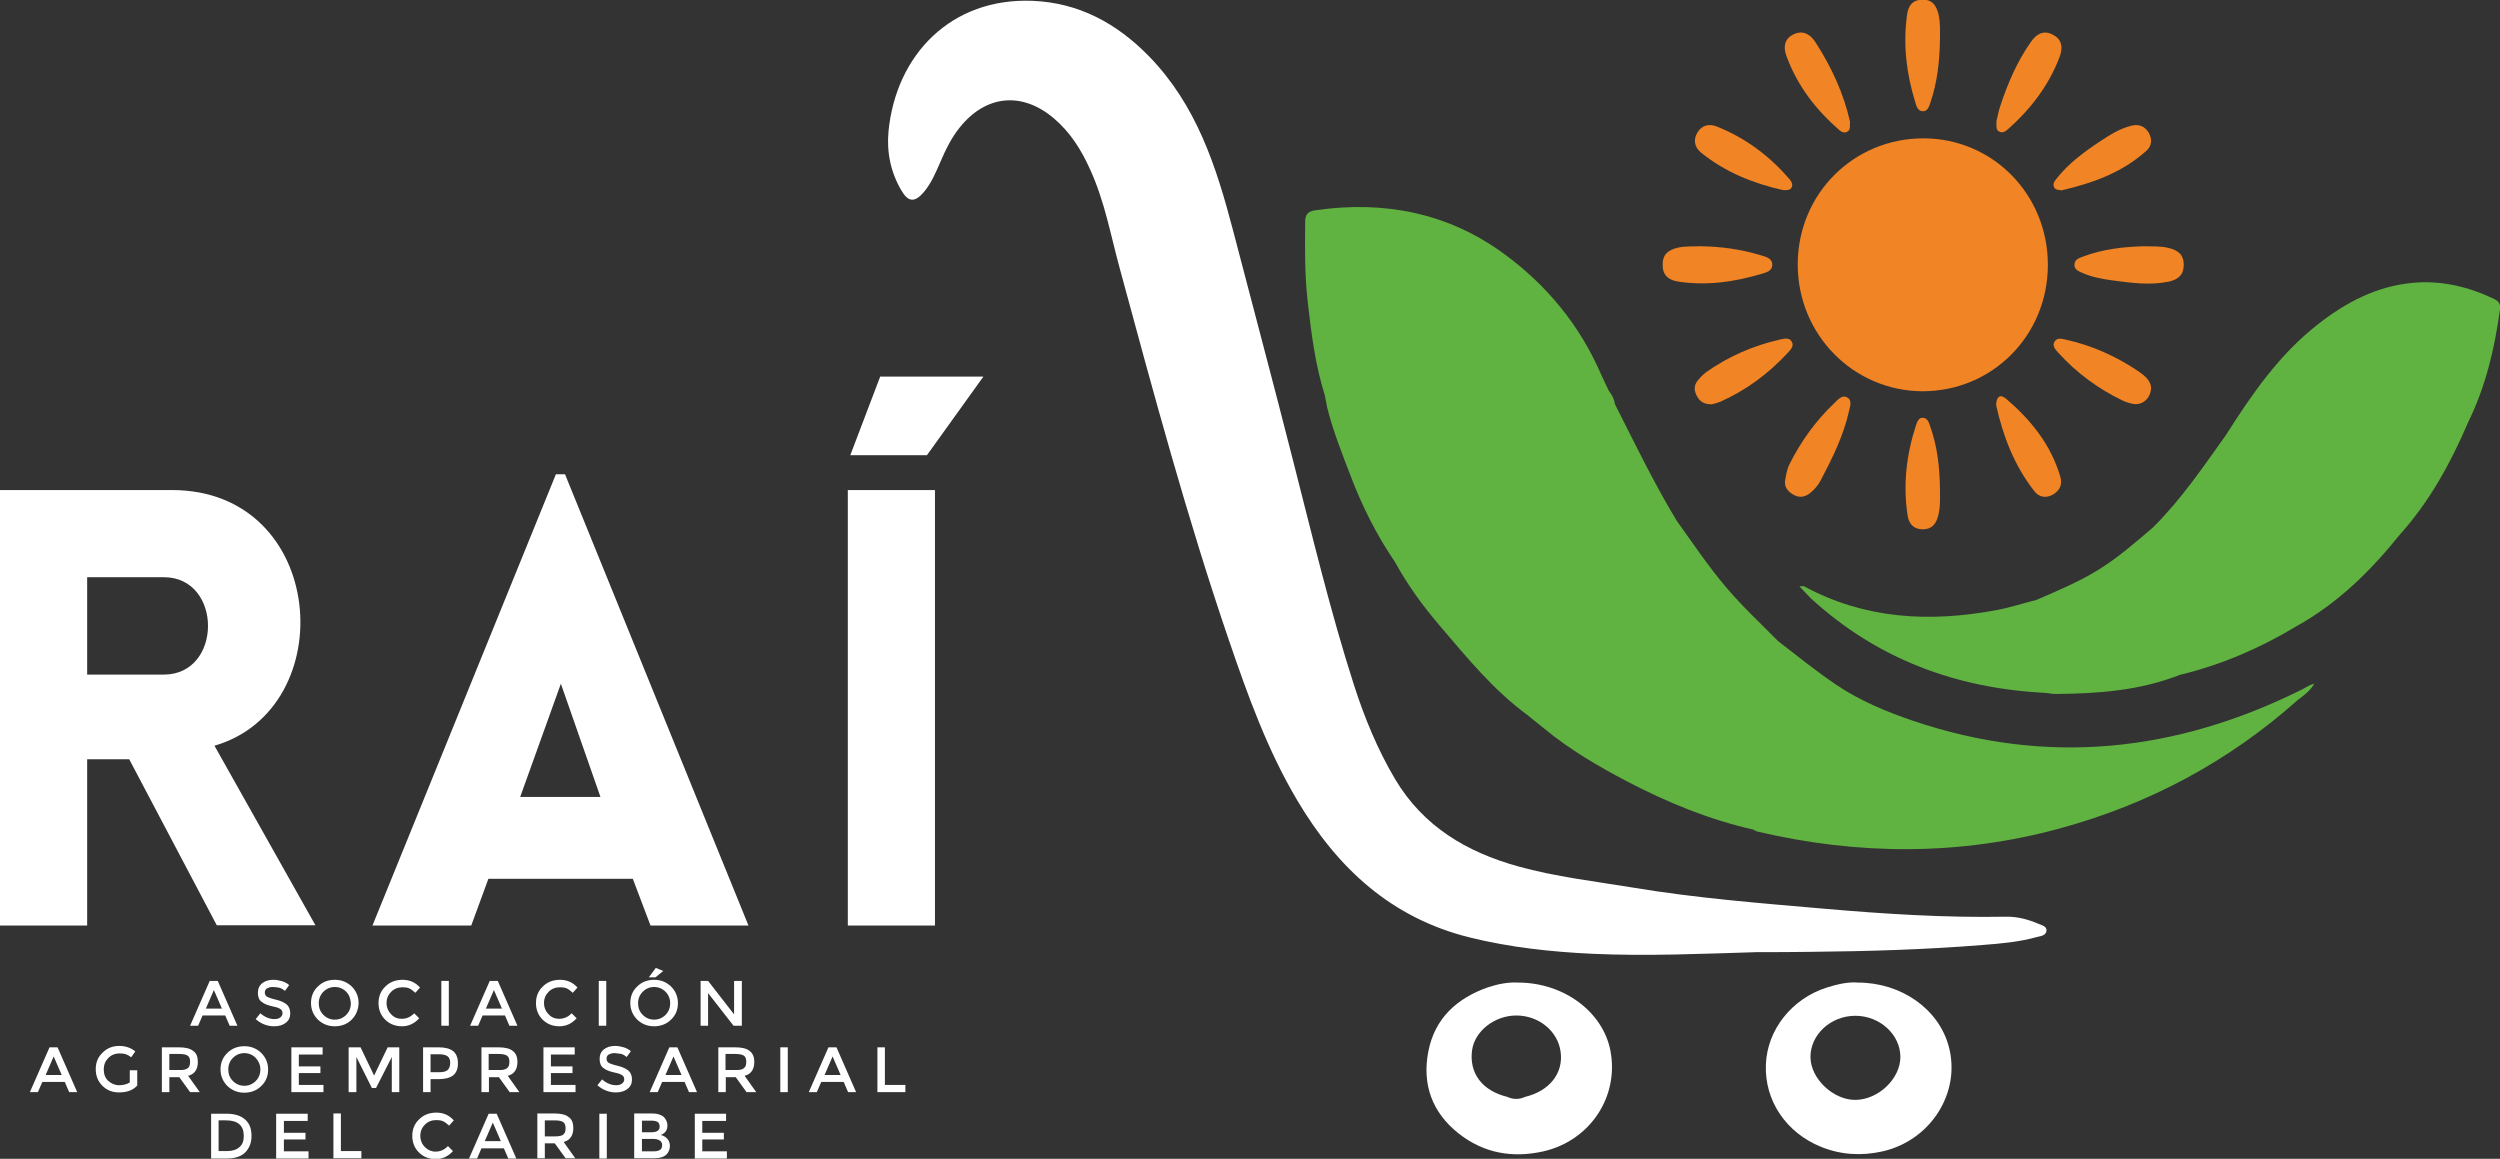
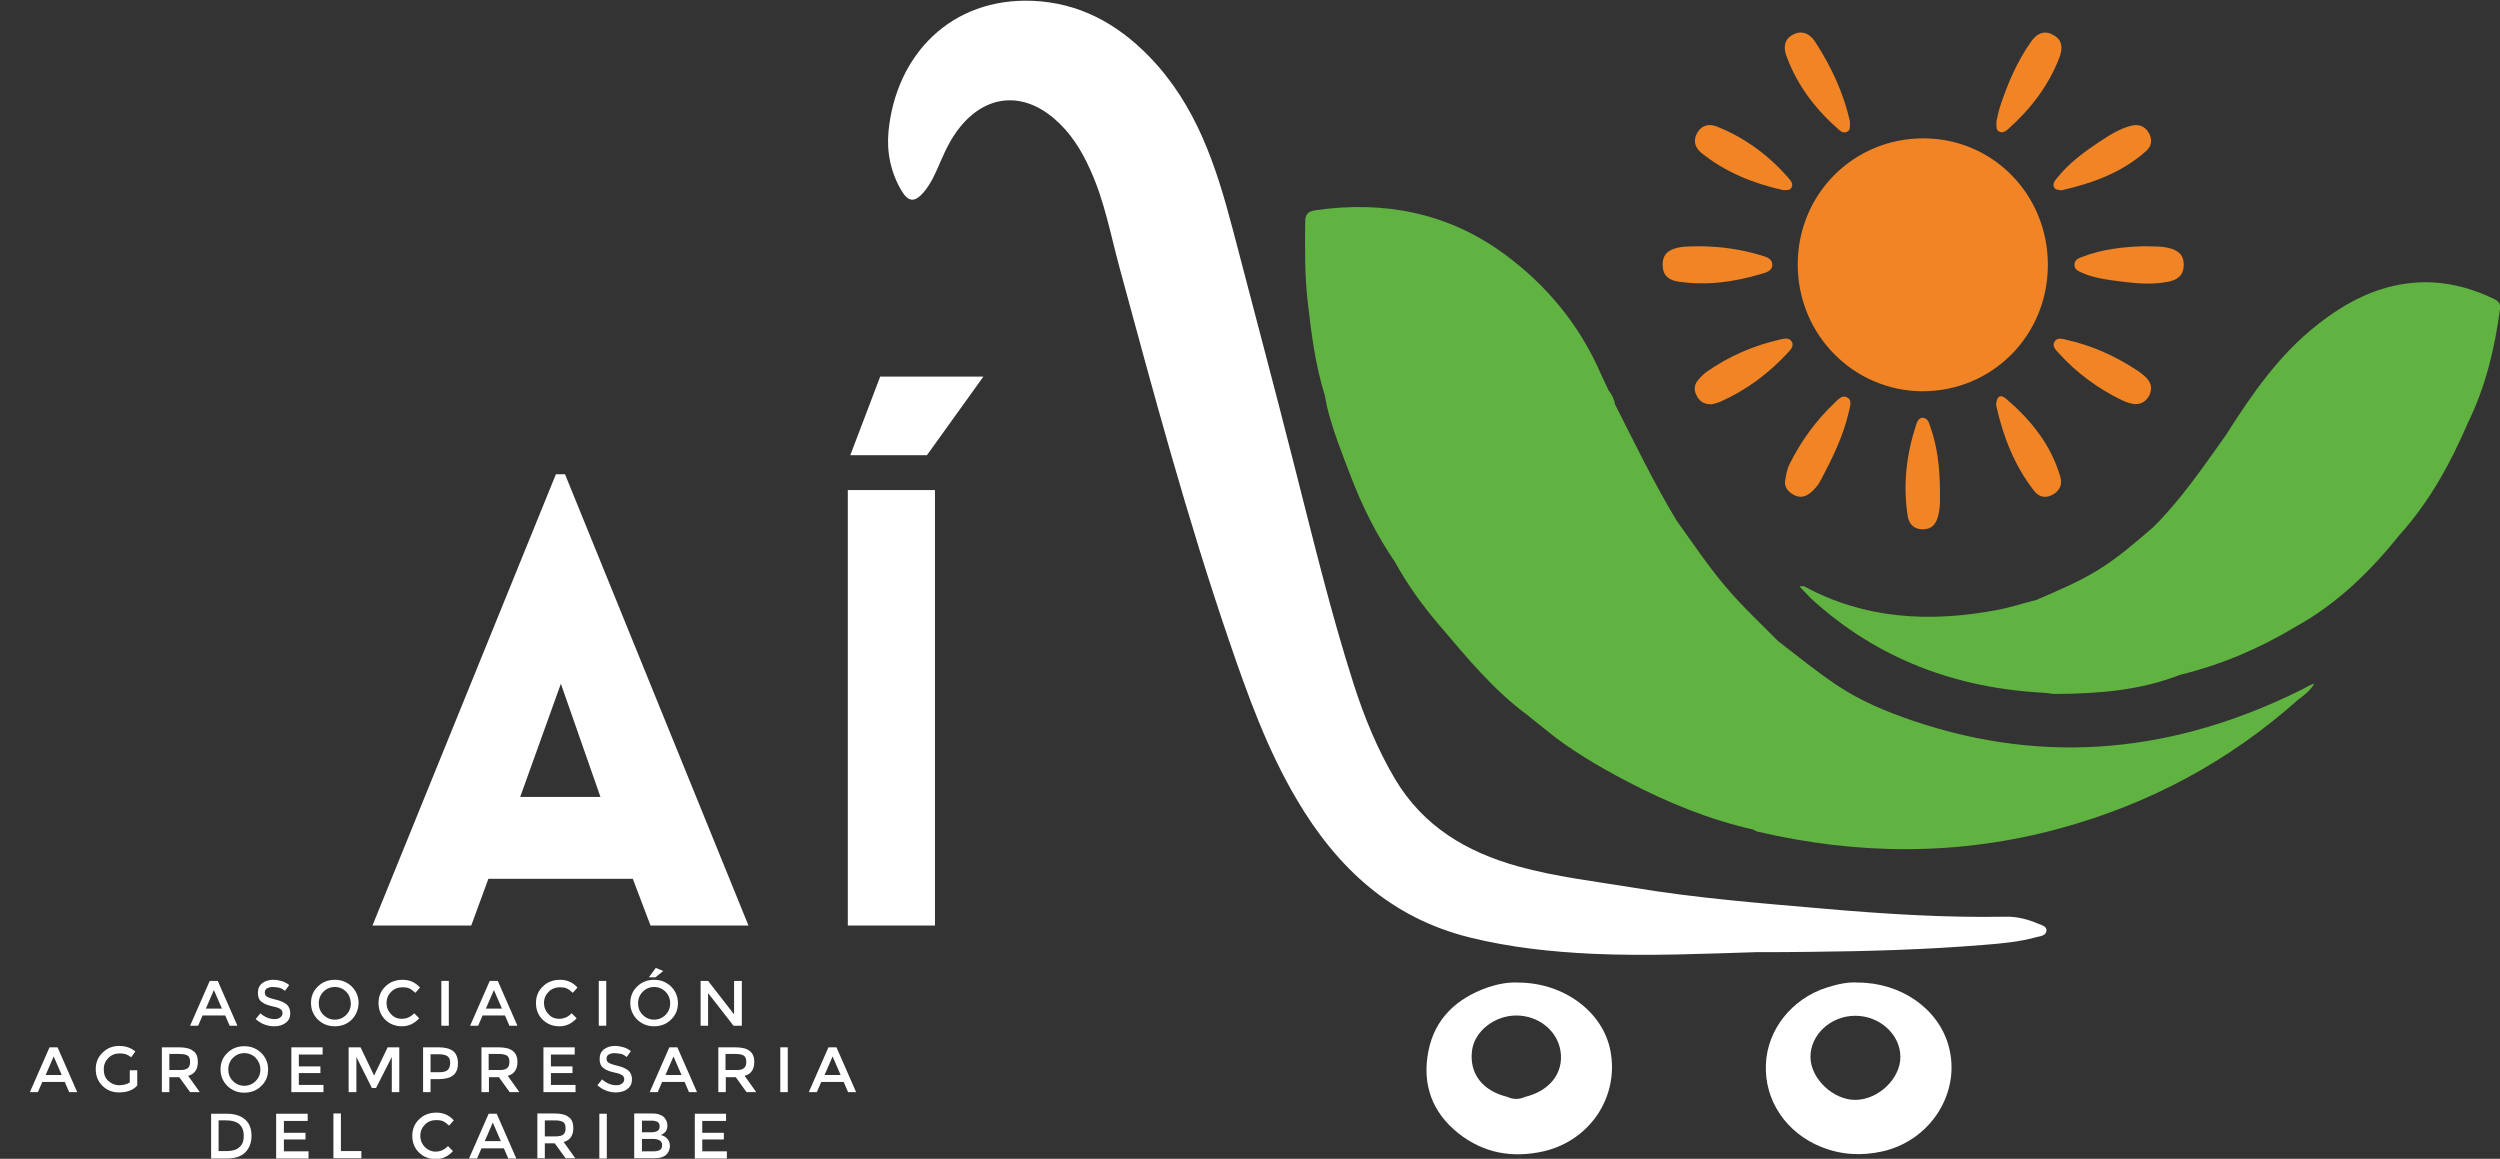
<svg xmlns="http://www.w3.org/2000/svg" id="Capa_1" x="0px" y="0px" width="903.5px" height="418.8px" viewBox="0 0 903.5 418.8" xml:space="preserve">
  <rect x="0" y="0" width="903.5" height="418.8" fill="#333333" stroke="none" />
  <g>
    <path fill="#FFFFFF" d="M635,344.1c-19.8,0.6-39.7,1.5-59.5,0.6c-14.9-0.7-29.8-2.3-44.3-5.9c-28.4-7-47.9-25.1-62.4-49.6  c-10.8-18.2-17.9-38-24.7-57.9c-15.1-44.2-27.2-89.2-39.4-134.2c-3.3-12.1-5.5-24.5-10.8-36c-3.1-6.9-7.1-13.3-13-18.3  c-11.5-9.8-24.6-8.5-34,3.2c-3,3.7-5.1,8-7,12.4c-1.7,3.9-3.3,7.8-6.1,11.1c-3.2,3.7-5.5,3.6-8-0.6c-3.9-6.6-5.4-13.9-4.7-21.4  c2.7-27.8,22.7-48.4,52.1-47.2c16.6,0.7,30.3,8,42.1,20.1C432.4,38,439.5,60,445.5,82.8c7.3,28,14.8,56,21.9,84  c6.9,27,13.4,54.2,21.9,80.7c3.8,11.8,8.5,23.3,14.9,34.1c10.2,17.1,25.8,26.3,44.4,31.5c13.7,3.8,27.7,5.4,41.7,7.7  c22.8,3.8,45.8,5.6,68.8,7.6c21.9,1.9,43.8,3.3,65.8,2.9c4.2-0.1,8.1,1,11.9,2.6c1.2,0.5,2.9,0.9,2.8,2.4c-0.1,1.7-1.9,2-3.3,2.3  c-6.4,1.8-13,2.4-19.6,2.9c-20.8,1.7-41.7,2.3-62.6,2.5C647.7,344.1,641.3,344.1,635,344.1z" />
    <path fill="#61B341" d="M903.5,111.7c0.3-1.9-0.6-2.9-2.2-3.7c-9.3-4.4-18.9-6.7-29.2-5.8c-13.1,1.2-24.2,7-34.4,15  c-14,10.9-23.9,25.3-33.3,40.1c-8.2,11.5-16.2,23.3-26.3,33.3c-6.3,5.4-12.6,10.9-19.7,15.3c-7.1,4.4-14.8,7.6-22.4,10.9  c-4.8,1.2-9.6,2.8-14.5,3.7c-24.1,4.5-47.5,3.3-69.5-8.6c-0.3-0.1-0.7,0-1.7,0c1.6,1.7,2.9,3,4.1,4.3c24,22,52.6,32.6,84.8,34.2h0  c1.2,0.1,2.3,0.4,3.5,0.4c15.4-0.1,30.6-1.2,45.1-6.9c14.9-3.6,28.9-9.6,42-17.5c15-8.3,26.9-20,37.5-33.2c0,0,0,0,0,0  c10.7-11.9,18.3-25.7,24.6-40.4c0,0,0,0,0,0C898.3,139.8,901.6,125.9,903.5,111.7z" />
    <g>
      <path fill="#F18424" d="M740.1,95.9c-0.1,25.4-20.1,45.5-45.3,45.5c-25-0.1-45.1-20.5-45.1-45.8c0-25.5,20.2-45.7,45.6-45.6   C720.3,50.1,740.2,70.4,740.1,95.9z" />
      <path fill="#F18424" d="M774.6,89c3.6,0.1,6.3-0.1,9.1,0.6c3.3,0.8,5.5,2.3,5.5,6.1c0,3.8-2.2,5.4-5.5,6.1   c-6.9,1.4-13.7,0.4-20.5-0.5c-3.7-0.5-7.3-1.2-10.7-2.7c-1.3-0.6-2.8-1.1-2.8-2.9c0-1.8,1.5-2.4,2.9-2.9   C759.9,90,767.6,89.2,774.6,89z" />
      <path fill="#F18424" d="M614.9,89c7.1,0.1,14.3,1.1,21.3,3.2c1.8,0.6,4.3,1,4.3,3.5c0,2.3-2.3,2.8-4,3.3   c-9.7,2.9-19.6,4.3-29.8,2.8c-3.3-0.5-5.7-1.9-5.8-5.8c-0.2-4,2-5.7,5.5-6.5C609.1,88.9,611.9,89.1,614.9,89z" />
      <path fill="#F18424" d="M721.4,146.4c0.1-2.7,1.2-4.3,3.6-2.3c9,7.7,16.2,16.6,19.6,28.2c0.8,2.7-0.1,4.9-2.6,6.4   c-2.6,1.5-5.1,1-6.8-1.2C728,168.3,723.9,157.7,721.4,146.4z" />
      <path fill="#F18424" d="M645.1,173.9c0.4-2.3,0.7-4.3,1.6-6.1c4.1-8.2,9.4-15.6,16.1-22c1.3-1.2,2.8-3.2,4.7-2.2   c2,1,1.1,3.3,0.7,5.1c-2,8.9-6,16.9-10.2,24.9c-1,1.9-2.4,3.5-4.1,4.8c-1.9,1.4-3.9,1.5-5.9,0.3   C645.9,177.5,644.9,175.8,645.1,173.9z" />
      <path fill="#F18424" d="M701.1,176.8c0,3.2,0.2,6.3-0.6,9.4c-0.7,3-2.2,5.1-5.6,5.1c-3.4,0-5.1-2.1-5.5-5.1   c-1.7-11.1-0.4-22.1,3.1-32.7c0.4-1.2,1-2.7,2.6-2.5c1.5,0.2,2,1.6,2.4,2.9C700.2,161.3,701,169,701.1,176.8z" />
-       <path fill="#F18424" d="M701.1,14.1c-0.1,8.2-1,15.7-3.4,22.8c-0.5,1.4-0.9,3.4-2.9,3.3c-1.7-0.1-2.2-1.8-2.6-3.2   c-3.2-10.3-4.5-20.8-3-31.6c0.4-3.1,1.8-5.5,5.6-5.5c3.7-0.1,5,2.3,5.8,5.3C701.3,8.5,701.1,11.6,701.1,14.1z" />
      <path fill="#F18424" d="M668.6,44c-0.1,1.8,0.2,3-1,3.6c-1.1,0.6-2.1,0.1-2.9-0.6c-8.5-7.4-15.2-16.1-19.1-26.8   c-1.1-3-0.9-6.1,2.6-7.8c3.4-1.6,6,0,7.8,2.7C662,24.3,666.4,34.1,668.6,44z" />
      <path fill="#F18424" d="M721.5,43.9c0.4-1.5,0.7-3.6,1.4-5.6c2.7-8.2,6.1-16.1,11.1-23.2c1.8-2.6,4.4-4.4,7.8-2.6   c3.7,1.8,3.7,5.1,2.5,8.2c-3.9,10.2-10.4,18.7-18.5,25.9c-0.9,0.8-1.9,1.6-3.2,1C721.2,47,721.6,45.6,721.5,43.9z" />
      <path fill="#F18424" d="M618.7,146.1c-2.8,0.1-4.4-1-5.4-2.9c-1.1-1.9-1.2-3.8,0.2-5.6c0.9-1.1,1.9-2.2,3.1-3.1   c8.1-5.7,17-9.6,26.7-11.8c1.5-0.3,3.4-0.9,4.3,0.9c0.8,1.5-0.5,2.8-1.4,3.8c-7,7.6-15.1,13.6-24.5,17.8   C620.5,145.7,619.3,145.9,618.7,146.1z" />
      <path fill="#F18424" d="M745,68.8c-1-0.2-2-0.1-2.6-1c-0.7-1.3,0.1-2.3,0.8-3.2c4.4-5.6,10-9.7,15.9-13.6   c3.5-2.3,7.1-4.6,11.3-5.6c2.6-0.6,4.7,0.2,6.1,2.5c1.4,2.4,1.2,4.7-0.7,6.5C767,62.4,756.2,66.2,745,68.8z" />
      <path fill="#F18424" d="M777.4,140c0,3.8-3,6.5-6.3,6c-1.4-0.2-2.8-0.7-4.1-1.3c-8.7-4.2-16.5-9.9-23-17.1c-1-1.1-2.5-2.5-1.5-4.1   c1-1.7,2.8-1,4.3-0.7c9.5,2.1,18.2,6.1,26.2,11.5C775.1,135.8,777.2,137.5,777.4,140z" />
      <path fill="#F18424" d="M644.4,68.7c-10.8-2.4-20.9-6.5-29.6-13.5c-2.4-2-3-4.6-1.3-7.4c1.7-2.7,4.3-3.1,6.9-2.1   c10.3,4.1,18.9,10.5,26.1,18.8c0.8,0.9,1.6,2,1,3.2C647,68.9,645.6,68.7,644.4,68.7z" />
    </g>
    <path fill="#61B341" d="M831.7,249.3c-45.3,22.5-91.9,27.6-140.3,11.2c-9.7-3.3-19.1-7.2-27.6-12.9c-7.3-4.9-14.2-10.5-21.2-15.9  l0,0c-6.4-6.5-13.1-12.7-19-19.7c-6.4-7.6-11.9-15.8-17.7-23.9c-8.2-13.6-15.1-27.9-22.3-42.1c-0.2-1.8-1.1-3.4-2.2-4.8v0  c-0.9-1.8-1.7-3.7-2.6-5.5c-7.7-18-19.8-32.7-35.3-44c-20.2-14.8-43.4-19.3-68.2-15.7c-2.7,0.4-3.6,1.6-3.6,4.1  c-0.1,9.7-0.2,19.3,0.9,28.9c1.3,11.4,2.7,22.8,6.2,33.9v0c0.3,1.4,0.5,2.8,0.8,4.2c2.1,8.5,5.3,16.5,8.4,24.6  c4.2,11.1,9.5,21.7,16.2,31.5v0c4.5,8.2,10,15.8,16.1,22.9c9.8,11.5,19.4,23.3,31.7,32.3c0.7,0.6,1.5,1.2,2.2,1.8  c1.3,1.1,2.7,2.1,4,3.2c9.2,7.6,19.5,13.6,30,19.1c14.4,7.5,29.4,13.7,45.4,17.3c0.5,0.2,0.9,0.6,1.4,0.7  c36.6,8.6,73.1,8.8,109.4-1.1c32.3-8.8,61.1-24.2,86.1-46.5c2.2-1.6,4.3-3.2,5.9-5.8C834.3,247.6,833.1,248.7,831.7,249.3z" />
    <path fill="#FFFFFF" d="M582,379.7c-2.7-14-16.8-24.6-33.4-24.6c-3.4-0.2-7.2,0.5-10.8,1.7c-11.2,3.9-19.3,11.2-21.6,23.2  c-2.3,11.8,1.3,22,10.9,29.6c9.1,7.2,19.5,9,30.7,6.5C574.7,412.2,585.2,396.3,582,379.7z M551.2,396.4c-2.2,1-4.3,1-6.5,0  c-9-2.2-13.8-8.5-12.7-16.8c0.9-6.9,8.1-12.6,16-12.6c8.1,0,15,5.6,16,13.1C565.1,387.8,560,394.3,551.2,396.4z" />
    <path fill="#FFFFFF" d="M704.2,377.9c-3.7-13.3-17.1-22.8-32.8-22.8c-3.5-0.3-7.4,0.6-11.2,1.8c-12.6,4-21.5,15.2-22,27.7  c-0.6,13.1,7.3,24.8,20,29.9c7.2,2.9,14.6,3.3,22.2,1.6C697.9,412.1,708.9,394.6,704.2,377.9z M670.6,397.5  c-8,0.1-16.2-7.6-16.3-15.4c-0.1-8.1,7.3-15,16.2-15c8.9,0,16.3,6.8,16.3,14.9C686.8,389.8,678.9,397.4,670.6,397.5z" />
    <g>
      <g>
-         <path fill="#FFFFFF" d="M78.4,334.5l-31.7-60.1H31.5v60.1H0V177.1h62.1c56.1,0,61.6,79,15.4,92.4l36.5,64.9H78.4z M31.5,243.8    h27.7c21.3,0,21.3-35.2,0-35.2H31.5V243.8z" />
-       </g>
+         </g>
      <g>
        <path fill="#FFFFFF" d="M200.9,171.4h3.3l66.3,163.1h-35.4l-6.4-16.9h-52.2l-6.2,16.9h-35.7L200.9,171.4z M217,288l-14.3-40.9    L188,288H217z" />
      </g>
      <g>
        <path fill="#FFFFFF" d="M306.4,334.5V177.1h31.5v157.4H306.4z M355.4,136.1L335,164.5h-27.7l10.8-28.4H355.4z" />
      </g>
      <g>
        <path fill="#FFFFFF" d="M73.2,367l-1.6,3.7h-2.9l7.1-16.2h2.9l7.1,16.2H83l-1.6-3.7H73.2z M80.2,364.5l-2.9-6.7l-2.9,6.7H80.2z" />
      </g>
      <g>
        <path fill="#FFFFFF" d="M98.5,356.7c-0.8,0-1.4,0.2-2,0.5c-0.5,0.3-0.8,0.8-0.8,1.5c0,0.7,0.3,1.2,0.8,1.5    c0.5,0.3,1.6,0.7,3.3,1.1c1.7,0.4,2.9,1,3.8,1.7c0.8,0.7,1.3,1.8,1.3,3.2c0,1.4-0.5,2.6-1.6,3.4c-1.1,0.9-2.5,1.3-4.2,1.3    c-2.5,0-4.8-0.9-6.7-2.6l1.7-2.1c1.6,1.4,3.3,2.1,5.1,2.1c0.9,0,1.6-0.2,2.1-0.6c0.5-0.4,0.8-0.9,0.8-1.5c0-0.6-0.2-1.1-0.7-1.5    c-0.5-0.3-1.3-0.7-2.5-0.9c-1.2-0.3-2.1-0.5-2.7-0.8c-0.6-0.2-1.2-0.6-1.6-0.9c-1-0.7-1.4-1.8-1.4-3.3c0-1.5,0.5-2.6,1.6-3.5    c1.1-0.8,2.4-1.2,4-1.2c1,0,2.1,0.2,3.1,0.5c1,0.3,1.9,0.8,2.6,1.4l-1.5,2.1c-0.5-0.4-1.1-0.8-1.9-1.1    C100.1,356.8,99.3,356.7,98.5,356.7z" />
      </g>
      <g>
        <path fill="#FFFFFF" d="M127.1,368.5c-1.6,1.6-3.7,2.4-6.1,2.4s-4.4-0.8-6.1-2.4c-1.6-1.6-2.5-3.6-2.5-6c0-2.4,0.8-4.4,2.5-6    c1.6-1.6,3.7-2.4,6.1-2.4s4.4,0.8,6.1,2.4c1.6,1.6,2.5,3.6,2.5,6C129.5,364.9,128.7,366.9,127.1,368.5z M125.1,358.4    c-1.1-1.1-2.5-1.7-4.1-1.7c-1.6,0-3,0.6-4.1,1.7c-1.1,1.1-1.7,2.5-1.7,4.2c0,1.6,0.5,3,1.7,4.2c1.1,1.1,2.5,1.7,4.1,1.7    c1.6,0,3-0.6,4.1-1.7c1.1-1.1,1.7-2.5,1.7-4.2C126.7,360.9,126.2,359.5,125.1,358.4z" />
      </g>
      <g>
        <path fill="#FFFFFF" d="M145.2,368.2c0.9,0,1.7-0.2,2.4-0.5c0.7-0.3,1.4-0.8,2.1-1.5l1.8,1.8c-1.7,1.9-3.8,2.9-6.2,2.9    c-2.4,0-4.5-0.8-6.1-2.4c-1.6-1.6-2.4-3.6-2.4-6c0-2.4,0.8-4.4,2.5-6c1.6-1.6,3.7-2.4,6.2-2.4s4.6,0.9,6.3,2.8l-1.7,1.9    c-0.8-0.7-1.5-1.3-2.2-1.6c-0.7-0.3-1.5-0.4-2.4-0.4c-1.6,0-3,0.5-4.1,1.6c-1.1,1.1-1.7,2.4-1.7,4.1c0,1.6,0.6,3,1.7,4.1    C142.4,367.7,143.7,368.2,145.2,368.2z" />
      </g>
      <g>
        <path fill="#FFFFFF" d="M159.5,354.5h2.7v16.2h-2.7V354.5z" />
      </g>
      <g>
        <path fill="#FFFFFF" d="M174.4,367l-1.6,3.7h-2.9l7.1-16.2h2.9l7.1,16.2h-2.9l-1.6-3.7H174.4z M181.4,364.5l-2.9-6.7l-2.9,6.7    H181.4z" />
      </g>
      <g>
        <path fill="#FFFFFF" d="M202.1,368.2c0.9,0,1.7-0.2,2.4-0.5c0.7-0.3,1.4-0.8,2.1-1.5l1.8,1.8c-1.7,1.9-3.8,2.9-6.2,2.9    c-2.4,0-4.5-0.8-6.1-2.4c-1.6-1.6-2.4-3.6-2.4-6c0-2.4,0.8-4.4,2.5-6c1.6-1.6,3.7-2.4,6.2-2.4c2.5,0,4.6,0.9,6.3,2.8l-1.7,1.9    c-0.8-0.7-1.5-1.3-2.2-1.6c-0.7-0.3-1.5-0.4-2.4-0.4c-1.6,0-3,0.5-4.1,1.6c-1.1,1.1-1.7,2.4-1.7,4.1c0,1.6,0.6,3,1.7,4.1    C199.3,367.7,200.6,368.2,202.1,368.2z" />
      </g>
      <g>
        <path fill="#FFFFFF" d="M216.4,354.5h2.7v16.2h-2.7V354.5z" />
      </g>
      <g>
        <path fill="#FFFFFF" d="M242.5,368.5c-1.6,1.6-3.7,2.4-6.1,2.4c-2.4,0-4.4-0.8-6.1-2.4c-1.6-1.6-2.5-3.6-2.5-6    c0-2.4,0.8-4.4,2.5-6c1.6-1.6,3.7-2.4,6.1-2.4c2.4,0,4.4,0.8,6.1,2.4c1.6,1.6,2.5,3.6,2.5,6C245,364.9,244.2,366.9,242.5,368.5z     M240.5,358.4c-1.1-1.1-2.5-1.7-4.1-1.7c-1.6,0-3,0.6-4.1,1.7c-1.1,1.1-1.7,2.5-1.7,4.2c0,1.6,0.5,3,1.7,4.2    c1.1,1.1,2.5,1.7,4.1,1.7c1.6,0,3-0.6,4.1-1.7c1.1-1.1,1.7-2.5,1.7-4.2C242.2,360.9,241.6,359.5,240.5,358.4z M236.9,353.2h-2.4    l2.5-3.4l2.7,1.1L236.9,353.2z" />
      </g>
      <g>
        <path fill="#FFFFFF" d="M265.4,354.5h2.7v16.2h-3l-9.2-11.8v11.8h-2.7v-16.2h2.7l9.4,12.1V354.5z" />
      </g>
      <g>
        <path fill="#FFFFFF" d="M15.3,391l-1.6,3.7h-2.9l7.1-16.2h2.9l7.1,16.2h-2.9l-1.6-3.7H15.3z M22.3,388.5l-2.9-6.7l-2.9,6.7H22.3z    " />
      </g>
      <g>
        <path fill="#FFFFFF" d="M46.9,386.8h2.7v5.5c-1.5,1.7-3.7,2.5-6.6,2.5c-2.4,0-4.4-0.8-6-2.4c-1.6-1.6-2.4-3.6-2.4-6    c0-2.4,0.8-4.4,2.5-6c1.6-1.6,3.6-2.4,6-2.4c2.3,0,4.3,0.7,5.8,2l-1.5,2.1c-0.6-0.5-1.3-0.9-1.9-1.1c-0.6-0.2-1.4-0.3-2.2-0.3    c-1.6,0-3,0.5-4.1,1.6c-1.1,1.1-1.7,2.4-1.7,4.2c0,1.7,0.5,3.1,1.6,4.1c1.1,1,2.4,1.6,3.9,1.6c1.5,0,2.8-0.3,3.9-1V386.8z" />
      </g>
      <g>
        <path fill="#FFFFFF" d="M71.5,383.8c0,2.7-1.2,4.4-3.5,5l4.2,5.9h-3.5l-3.9-5.4h-3.6v5.4h-2.7v-16.2h6c2.5,0,4.2,0.4,5.3,1.3    C71,380.6,71.5,381.9,71.5,383.8z M67.9,386c0.6-0.5,0.8-1.2,0.8-2.3s-0.3-1.8-0.9-2.2c-0.6-0.4-1.6-0.6-3.1-0.6h-3.5v5.8h3.4    C66.3,386.8,67.3,386.5,67.9,386z" />
      </g>
      <g>
        <path fill="#FFFFFF" d="M94.4,392.5c-1.6,1.6-3.7,2.4-6.1,2.4c-2.4,0-4.4-0.8-6.1-2.4c-1.6-1.6-2.5-3.6-2.5-6    c0-2.4,0.8-4.4,2.5-6c1.6-1.6,3.7-2.4,6.1-2.4c2.4,0,4.4,0.8,6.1,2.4c1.6,1.6,2.5,3.6,2.5,6C96.9,388.9,96.1,390.9,94.4,392.5z     M92.4,382.3c-1.1-1.1-2.5-1.7-4.1-1.7s-3,0.6-4.1,1.7c-1.1,1.1-1.7,2.5-1.7,4.2c0,1.6,0.5,3,1.7,4.2c1.1,1.1,2.5,1.7,4.1,1.7    s3-0.6,4.1-1.7c1.1-1.1,1.7-2.5,1.7-4.2C94.1,384.9,93.5,383.5,92.4,382.3z" />
      </g>
      <g>
        <path fill="#FFFFFF" d="M116.6,378.5v2.6h-8.6v4.3h7.8v2.4h-7.8v4.3h8.9v2.6h-11.6v-16.2H116.6z" />
      </g>
      <g>
        <path fill="#FFFFFF" d="M128.7,394.7h-2.7v-16.2h4.3l4.9,10.2l4.9-10.2h4.2v16.2h-2.7V382l-5.7,11.2h-1.5l-5.6-11.2V394.7z" />
      </g>
      <g>
        <path fill="#FFFFFF" d="M163.8,379.9c1.1,0.9,1.7,2.4,1.7,4.4c0,2-0.6,3.4-1.7,4.3c-1.1,0.9-2.9,1.4-5.3,1.4h-2.9v4.7h-2.7v-16.2    h5.6C160.9,378.5,162.7,379,163.8,379.9z M161.9,386.6c0.5-0.6,0.8-1.4,0.8-2.5c0-1.1-0.3-1.9-1-2.4c-0.7-0.5-1.8-0.7-3.3-0.7    h-2.8v6.5h3.2C160.3,387.5,161.3,387.2,161.9,386.6z" />
      </g>
      <g>
        <path fill="#FFFFFF" d="M187,383.8c0,2.7-1.2,4.4-3.5,5l4.2,5.9h-3.5l-3.9-5.4h-3.6v5.4H174v-16.2h6c2.5,0,4.2,0.4,5.3,1.3    C186.4,380.6,187,381.9,187,383.8z M183.3,386c0.6-0.5,0.8-1.2,0.8-2.3s-0.3-1.8-0.9-2.2c-0.6-0.4-1.6-0.6-3.1-0.6h-3.5v5.8h3.4    C181.7,386.8,182.8,386.5,183.3,386z" />
      </g>
      <g>
        <path fill="#FFFFFF" d="M207.7,378.5v2.6h-8.6v4.3h7.8v2.4h-7.8v4.3h8.9v2.6h-11.6v-16.2H207.7z" />
      </g>
      <g>
        <path fill="#FFFFFF" d="M222,380.6c-0.8,0-1.4,0.2-2,0.5c-0.5,0.3-0.8,0.8-0.8,1.5c0,0.7,0.3,1.2,0.8,1.5    c0.5,0.3,1.6,0.7,3.3,1.1c1.7,0.4,2.9,1,3.8,1.7c0.8,0.7,1.3,1.8,1.3,3.2c0,1.4-0.5,2.6-1.6,3.4c-1.1,0.9-2.5,1.3-4.2,1.3    c-2.5,0-4.8-0.9-6.7-2.6l1.7-2.1c1.6,1.4,3.3,2.1,5.1,2.1c0.9,0,1.6-0.2,2.1-0.6c0.5-0.4,0.8-0.9,0.8-1.5c0-0.6-0.2-1.1-0.7-1.5    c-0.5-0.3-1.3-0.7-2.5-0.9c-1.2-0.3-2.1-0.5-2.7-0.8c-0.6-0.2-1.2-0.6-1.6-0.9c-1-0.7-1.4-1.8-1.4-3.3c0-1.5,0.5-2.6,1.6-3.5    c1.1-0.8,2.4-1.2,4-1.2c1,0,2.1,0.2,3.1,0.5c1,0.3,1.9,0.8,2.6,1.4l-1.5,2.1c-0.5-0.4-1.1-0.8-1.9-1.1    C223.6,380.8,222.8,380.6,222,380.6z" />
      </g>
      <g>
        <path fill="#FFFFFF" d="M239.3,391l-1.6,3.7h-2.9l7.1-16.2h2.9l7.1,16.2H249l-1.6-3.7H239.3z M246.3,388.5l-2.9-6.7l-2.9,6.7    H246.3z" />
      </g>
      <g>
        <path fill="#FFFFFF" d="M272.6,383.8c0,2.7-1.2,4.4-3.5,5l4.2,5.9h-3.5l-3.9-5.4h-3.6v5.4h-2.7v-16.2h6c2.5,0,4.2,0.4,5.3,1.3    C272,380.6,272.6,381.9,272.6,383.8z M268.9,386c0.6-0.5,0.8-1.2,0.8-2.3s-0.3-1.8-0.9-2.2c-0.6-0.4-1.6-0.6-3.1-0.6h-3.5v5.8    h3.4C267.3,386.8,268.4,386.5,268.9,386z" />
      </g>
      <g>
        <path fill="#FFFFFF" d="M282,378.5h2.7v16.2H282V378.5z" />
      </g>
      <g>
        <path fill="#FFFFFF" d="M296.8,391l-1.6,3.7h-2.9l7.1-16.2h2.9l7.1,16.2h-2.9l-1.6-3.7H296.8z M303.8,388.5l-2.9-6.7l-2.9,6.7    H303.8z" />
      </g>
      <g>
-         <path fill="#FFFFFF" d="M317.1,394.7v-16.2h2.7v13.6h7.4v2.6H317.1z" />
-       </g>
+         </g>
      <g>
        <path fill="#FFFFFF" d="M88.6,404.6c1.6,1.4,2.3,3.4,2.3,5.9c0,2.5-0.8,4.5-2.3,6c-1.5,1.5-3.8,2.2-6.9,2.2h-5.4v-16.2h5.6    C84.8,402.5,87,403.2,88.6,404.6z M88.1,410.5c0-3.7-2.1-5.6-6.4-5.6H79v11.1h3c2,0,3.5-0.5,4.5-1.4    C87.6,413.7,88.1,412.4,88.1,410.5z" />
      </g>
      <g>
        <path fill="#FFFFFF" d="M111.2,402.5v2.6h-8.6v4.3h7.8v2.4h-7.8v4.3h8.9v2.6H99.8v-16.2H111.2z" />
      </g>
      <g>
        <path fill="#FFFFFF" d="M120.5,418.6v-16.2h2.7V416h7.4v2.6H120.5z" />
      </g>
      <g>
        <path fill="#FFFFFF" d="M157.4,416.2c0.9,0,1.7-0.2,2.4-0.5c0.7-0.3,1.4-0.8,2.1-1.5l1.8,1.8c-1.7,1.9-3.8,2.9-6.2,2.9    c-2.4,0-4.5-0.8-6.1-2.4c-1.6-1.6-2.4-3.6-2.4-6s0.8-4.4,2.5-6c1.6-1.6,3.7-2.4,6.2-2.4c2.5,0,4.6,0.9,6.3,2.8l-1.7,1.9    c-0.8-0.7-1.5-1.3-2.2-1.6c-0.7-0.3-1.5-0.4-2.4-0.4c-1.6,0-3,0.5-4.1,1.6c-1.1,1.1-1.7,2.4-1.7,4.1c0,1.6,0.6,3,1.7,4.1    C154.6,415.6,155.9,416.2,157.4,416.2z" />
      </g>
      <g>
        <path fill="#FFFFFF" d="M174,415l-1.6,3.7h-2.9l7.1-16.2h2.9l7.1,16.2h-2.9l-1.6-3.7H174z M181,412.4l-2.9-6.7l-2.9,6.7H181z" />
      </g>
      <g>
        <path fill="#FFFFFF" d="M207.2,407.7c0,2.7-1.2,4.4-3.5,5l4.2,5.9h-3.5l-3.9-5.4h-3.6v5.4h-2.7v-16.2h6c2.5,0,4.2,0.4,5.3,1.3    C206.7,404.5,207.2,405.9,207.2,407.7z M203.6,410c0.6-0.5,0.8-1.2,0.8-2.3c0-1.1-0.3-1.8-0.9-2.2c-0.6-0.4-1.6-0.6-3.1-0.6h-3.5    v5.8h3.4C202,410.7,203.1,410.5,203.6,410z" />
      </g>
      <g>
        <path fill="#FFFFFF" d="M216.6,402.5h2.7v16.2h-2.7V402.5z" />
      </g>
      <g>
        <path fill="#FFFFFF" d="M236.3,418.6h-7.1v-16.2h6.3c1.1,0,2,0.1,2.8,0.4c0.8,0.3,1.4,0.6,1.8,1.1c0.7,0.8,1.1,1.8,1.1,2.8    c0,1.3-0.4,2.2-1.2,2.8c-0.3,0.2-0.5,0.4-0.6,0.4c-0.1,0.1-0.3,0.1-0.6,0.3c1,0.2,1.8,0.7,2.4,1.4c0.6,0.7,0.9,1.5,0.9,2.6    c0,1.1-0.4,2.1-1.2,3C240,418.1,238.5,418.6,236.3,418.6z M231.9,409.2h3.5c2,0,3-0.7,3-2c0-0.8-0.2-1.3-0.7-1.7    c-0.5-0.3-1.2-0.5-2.2-0.5h-3.5V409.2z M231.9,416.1h4.3c1,0,1.8-0.2,2.3-0.5c0.5-0.3,0.8-0.9,0.8-1.8c0-1.4-1.2-2.2-3.4-2.2    h-3.9V416.1z" />
      </g>
      <g>
        <path fill="#FFFFFF" d="M262.4,402.5v2.6h-8.6v4.3h7.8v2.4h-7.8v4.3h8.9v2.6h-11.6v-16.2H262.4z" />
      </g>
    </g>
  </g>
</svg>